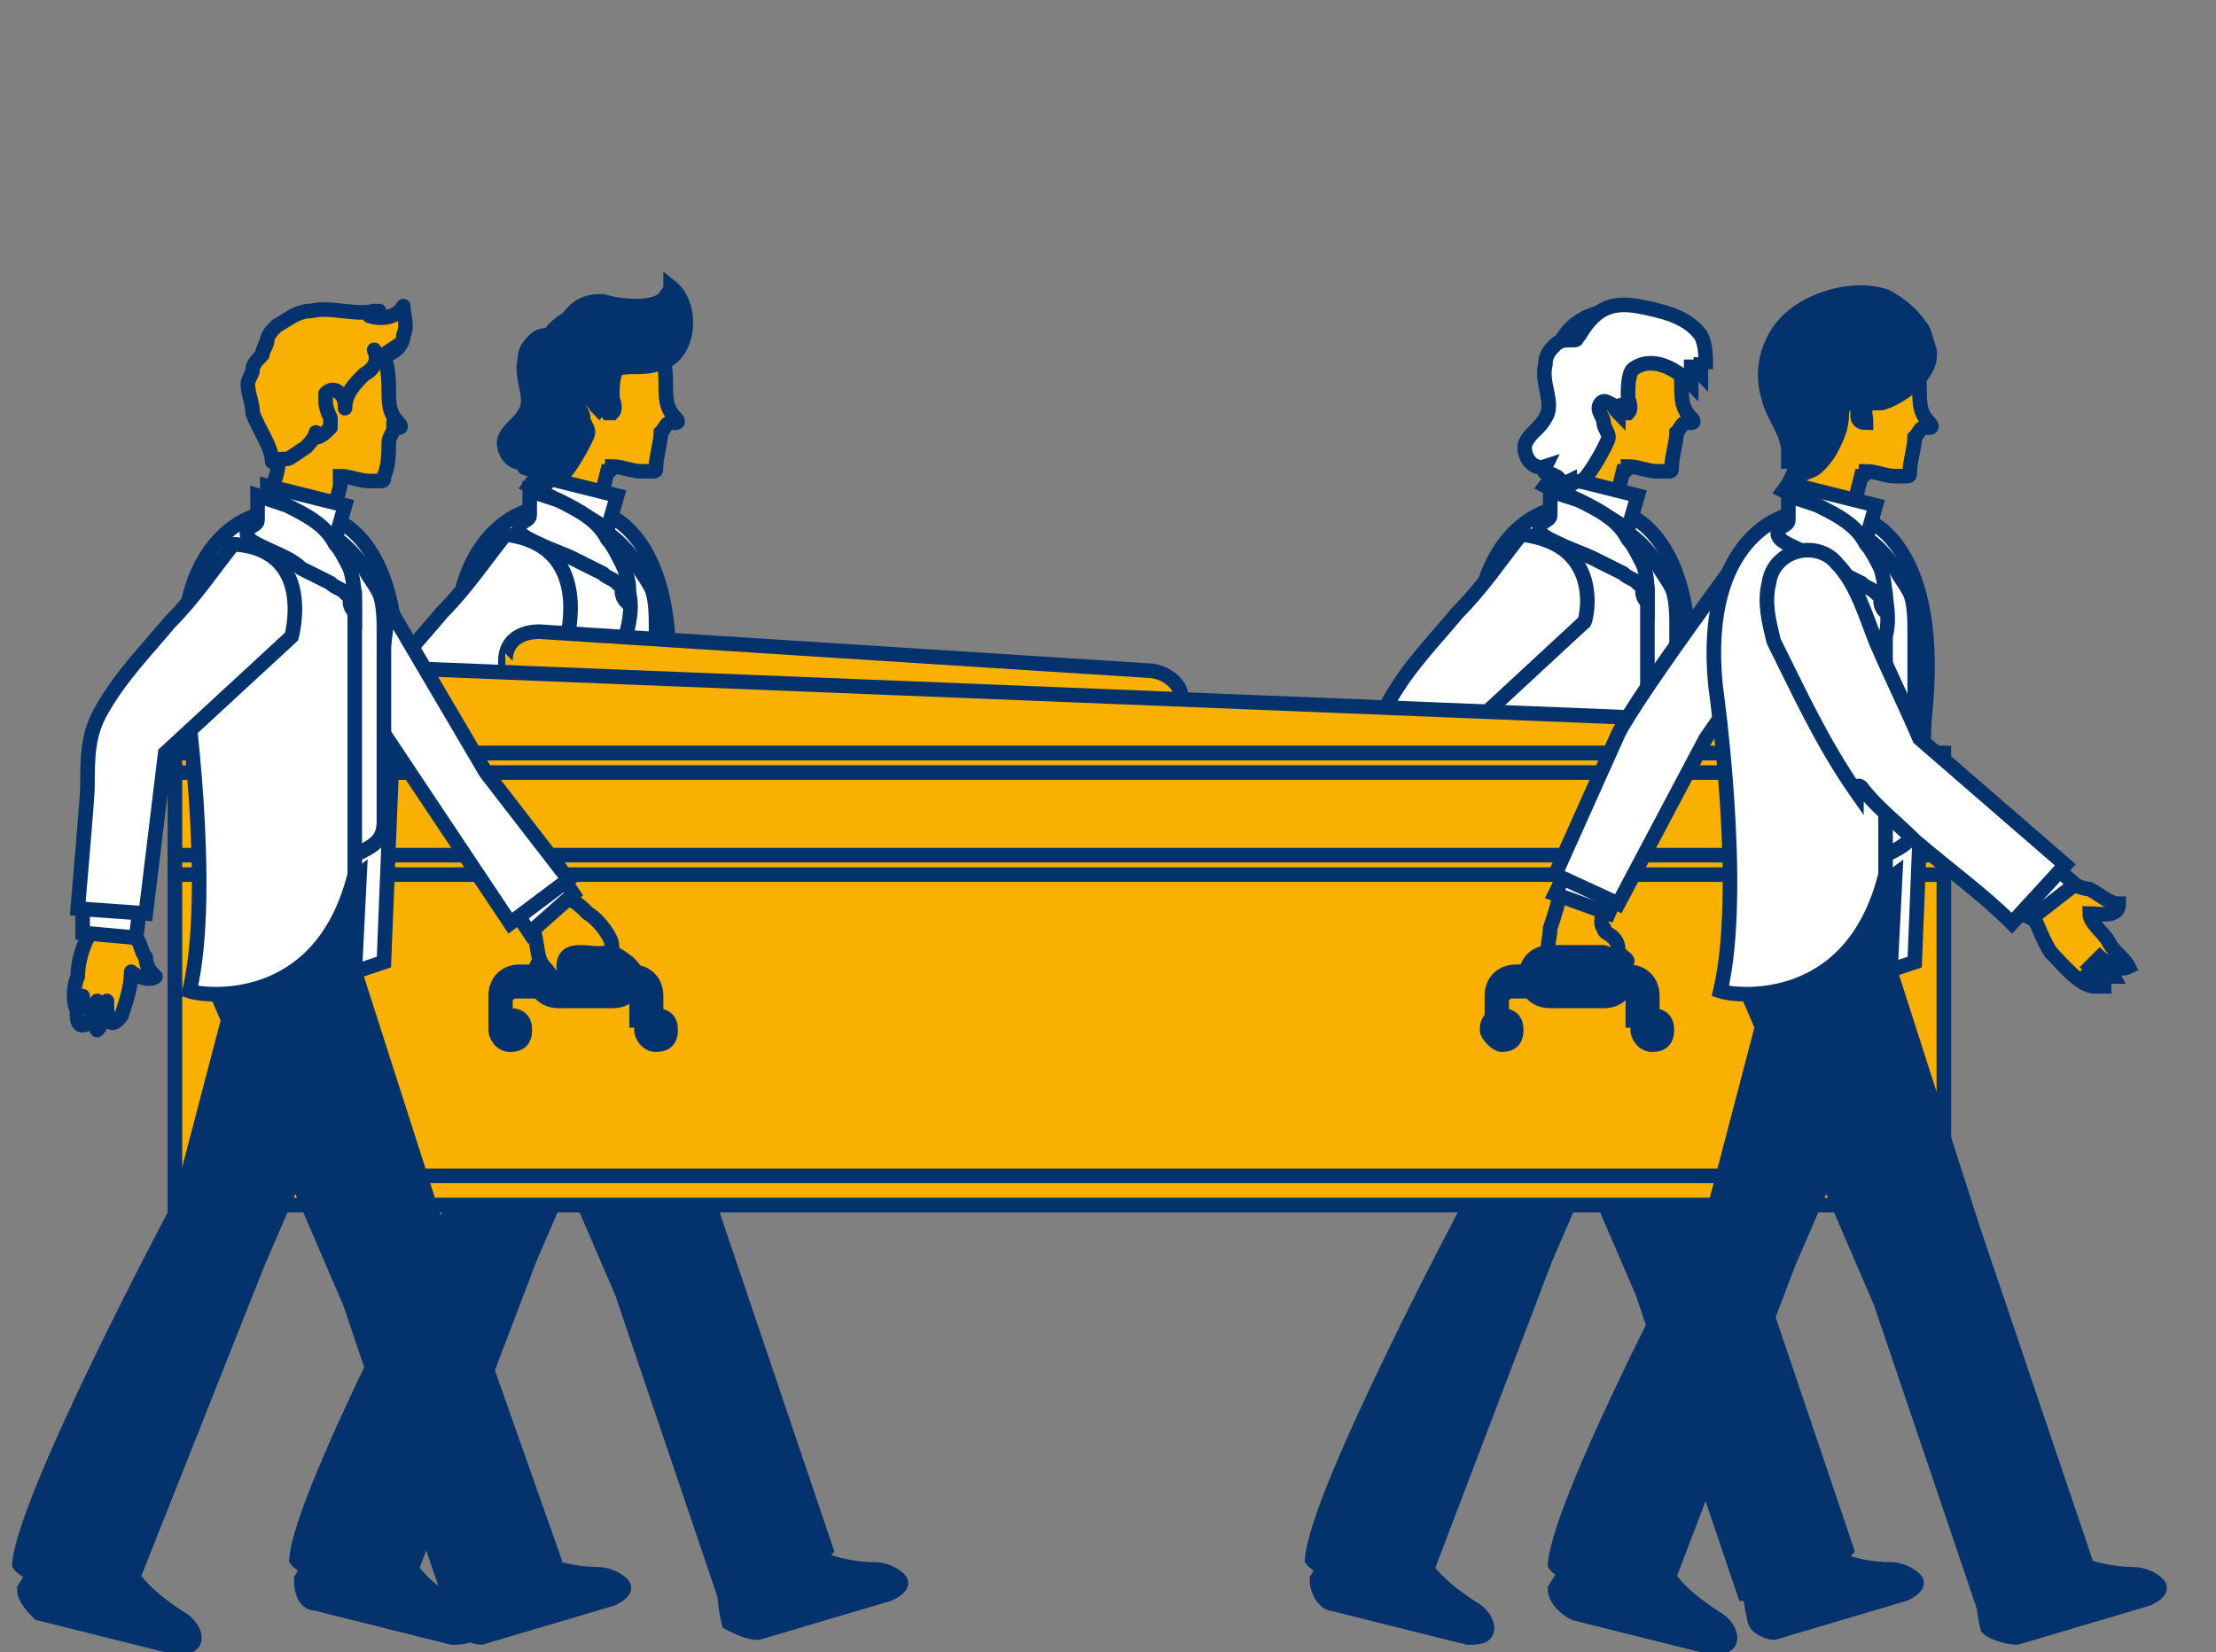
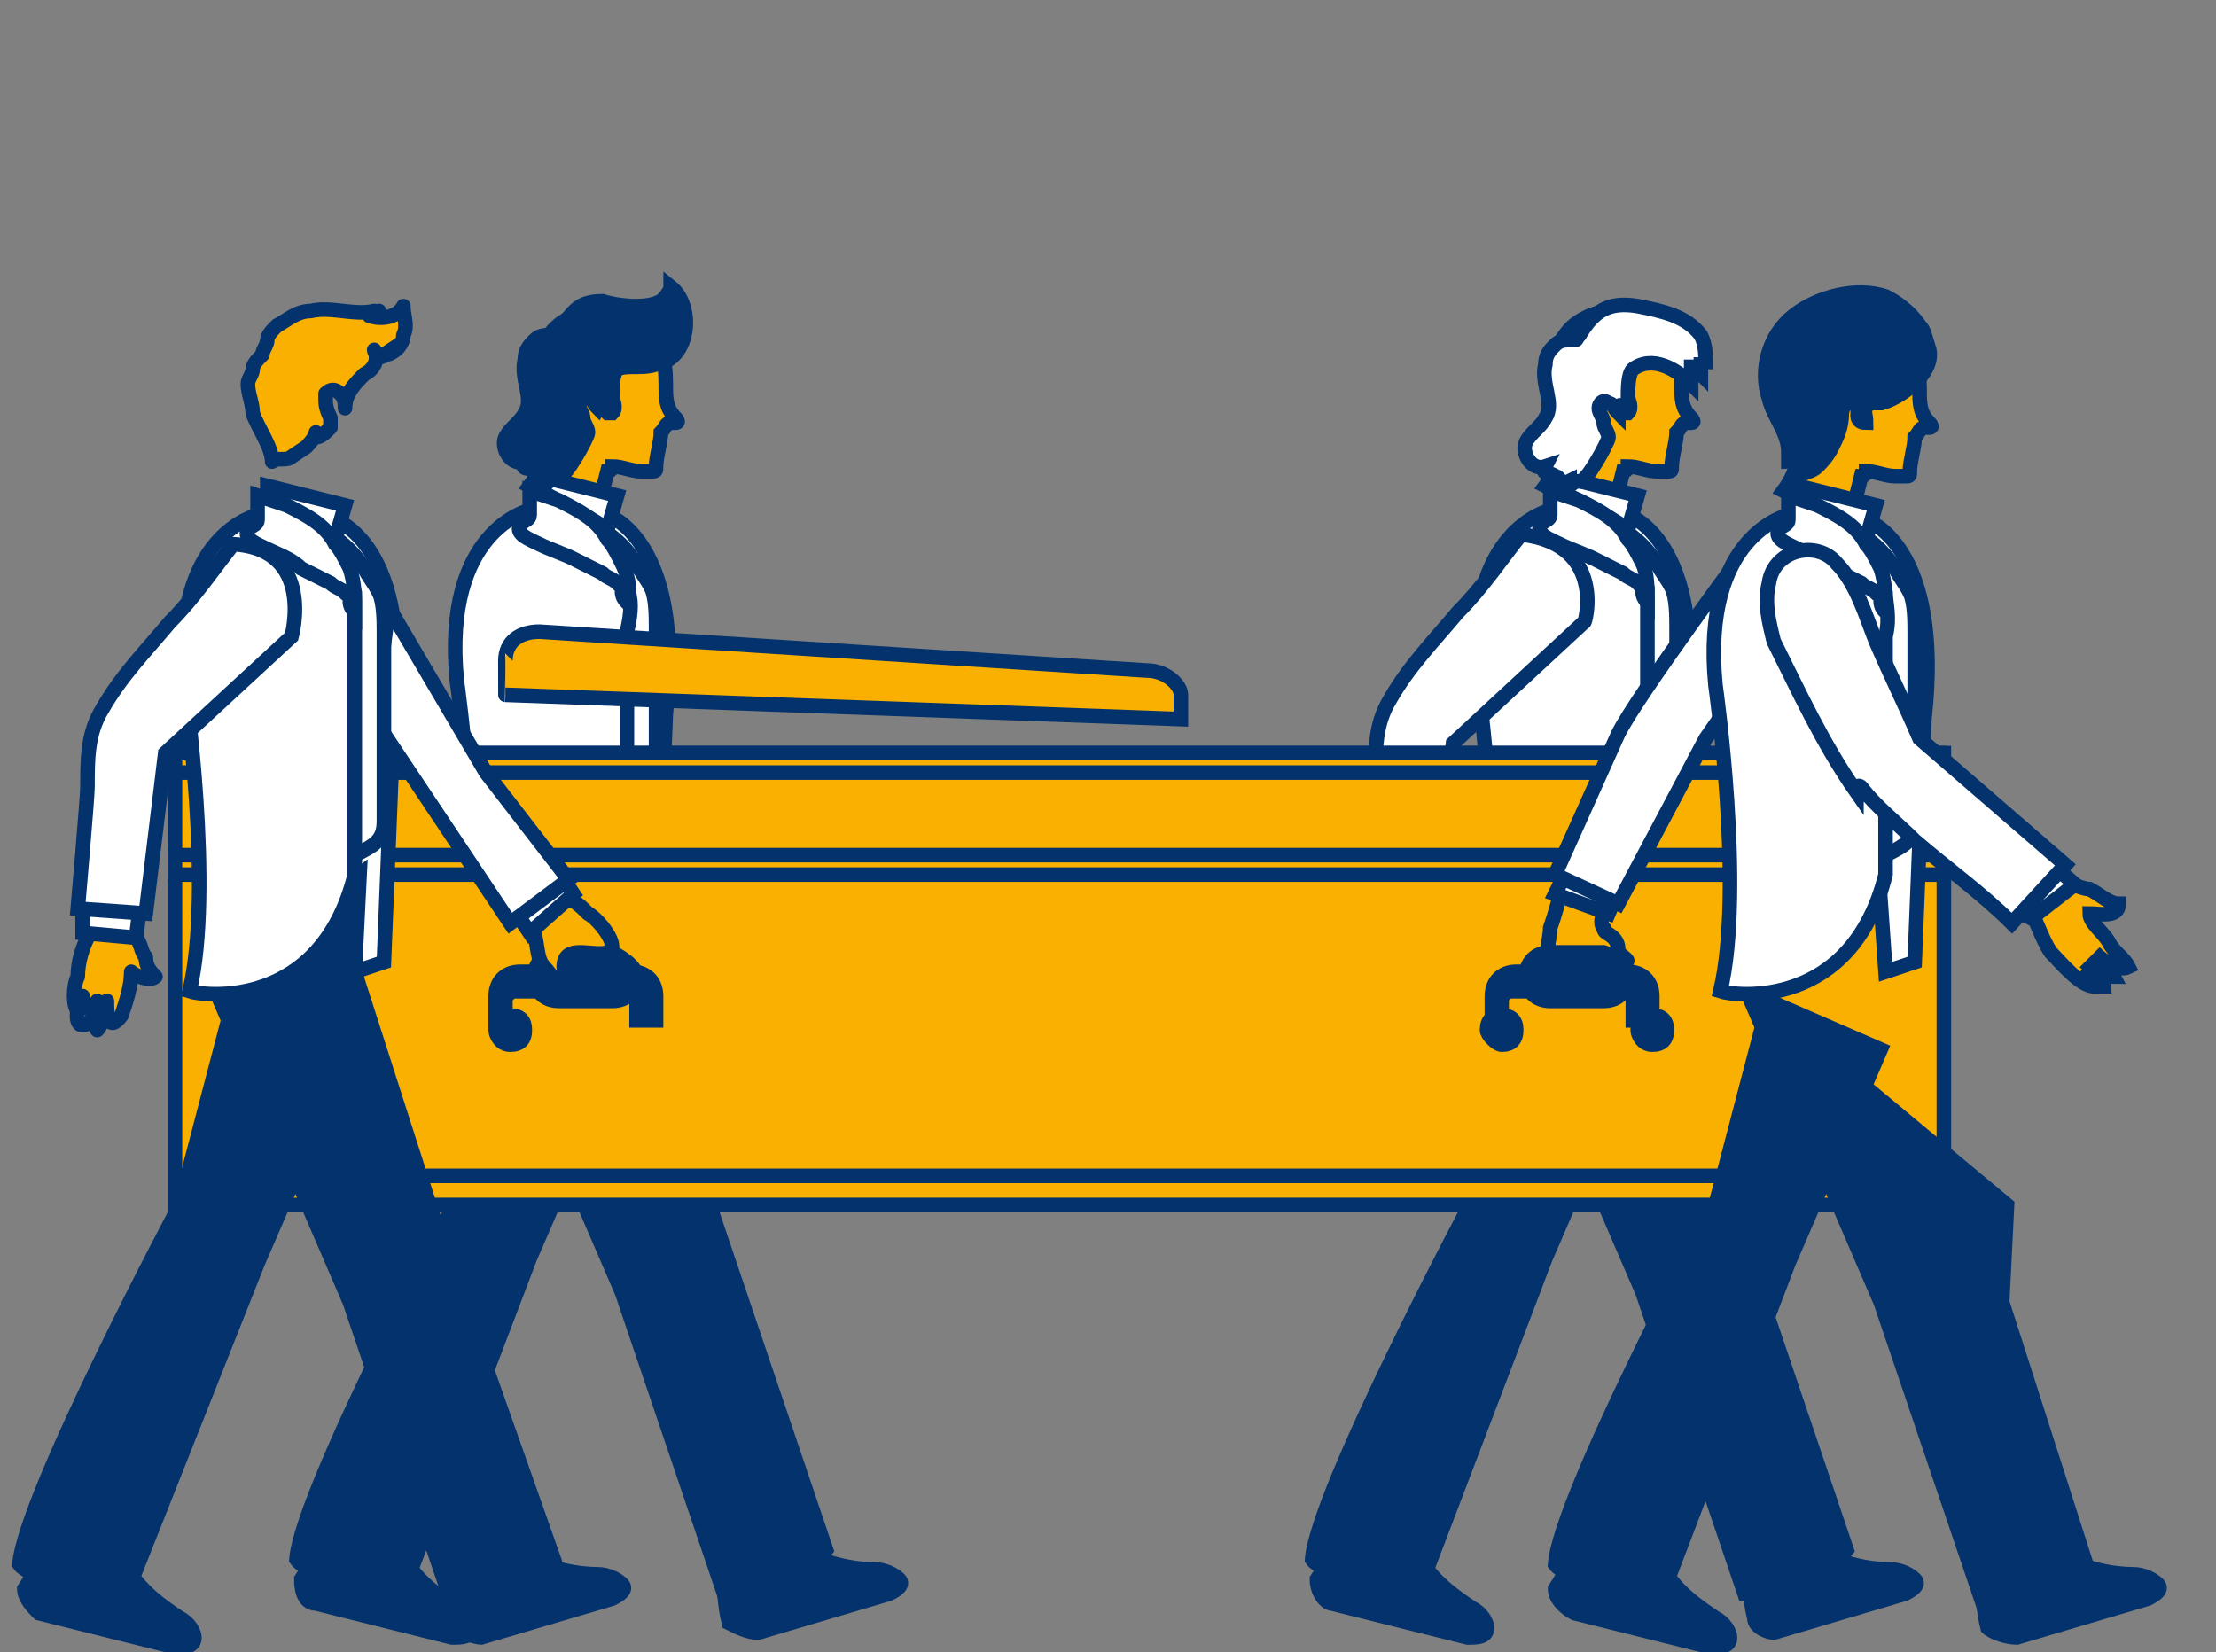
<svg xmlns="http://www.w3.org/2000/svg" version="1.1" id="Calque_1" x="0px" y="0px" viewBox="0 0 45.6 34" style="enable-background:new 0 0 45.6 34;" xml:space="preserve">
  <rect x="0" y="0" width="45.6" height="34" fill="#808080" stroke="none" />
  <style type="text/css">
	.st0{fill:#FFFFFF;stroke:#03326C;stroke-width:0.3;stroke-miterlimit:10;}
	.st1{fill:#F18B69;}
	.st2{fill:#F9B000;stroke:#03326C;stroke-width:0.3;stroke-miterlimit:10;}
	.st3{fill:#7A8DC6;}
	.st4{fill:#03326C;stroke:#03326C;stroke-width:0.3;stroke-miterlimit:10;}
	.st5{fill:#FFFFFF;}
	.st6{fill:#F9B000;stroke:#03326C;stroke-width:0.3;stroke-linejoin:round;stroke-miterlimit:10;}
</style>
  <g>
    <g>
      <path class="st0" d="M12.5,10.6c0,0,1.6,0.5,1.2,4.1l-0.2,5l-0.7,0.2l-0.6-8.6L12.5,10.6z" />
      <path class="st1" d="M8.4,19.1c0.1,0.1,0.1,0.3,0.2,0.4c0.1,0.2,0.1,0.3,0.3,0.4c-0.1,0.1-0.4,0-0.5-0.1c-0.1,0.3-0.1,0.6-0.2,0.9    c-0.3,0.4-0.3-0.1-0.3-0.3c0,0.2-0.1,0.5-0.2,0.6c-0.1-0.1-0.1-0.5,0-0.6c0,0.1-0.1,0.5-0.3,0.5c-0.2,0-0.1-0.5,0-0.6    c0,0.1,0,0.3-0.1,0.3c-0.1-0.1-0.1-0.5,0-0.7c0-0.3,0.1-0.6,0.2-0.8C7.5,18.9,7.6,19,7.9,19C8.1,19,8.3,19,8.4,19.1L8.4,19.1z" />
      <g id="haed_1_">
        <g>
          <g>
            <path class="st2" d="M11.1,8.2c-0.1-0.4-0.1-0.9,0.2-1.3c0.4-0.6,1.5-0.7,2-0.2c0.3,0.3,0.4,0.7,0.4,1.2c0,0.3,0,0.5,0.2,0.7       c0,0,0.1,0.1,0,0.1c0,0-0.1,0-0.1,0c-0.1,0-0.1,0.1-0.2,0.2c0,0.2-0.1,0.5-0.1,0.7c0,0.1,0,0.1-0.1,0.1c0,0-0.1,0-0.2,0       c-0.2,0-0.4-0.1-0.6-0.1c0,0,0,0,0,0c0,0,0,0.1-0.1,0.1c-0.1,0.4-0.2,0.8-0.3,1.1c-0.4-0.3-0.9-0.6-1.3-0.8       c0.3-0.4,0.4-0.9,0.3-1.3C11.2,8.7,11.1,8.4,11.1,8.2z" />
          </g>
        </g>
      </g>
      <polygon class="st3" points="7.3,18.4 7.3,19.1 8.5,19.2 8.5,18.3   " />
      <path class="st4" d="M15.6,33.6l2.7-0.8c0.2-0.1,0.3-0.2,0.2-0.3c-0.1-0.1-0.3-0.2-0.5-0.2c-0.4,0-1-0.1-1.5-0.4l-1.6,0.7    c0,0,0,0.4,0.1,0.8C15.2,33.5,15.4,33.6,15.6,33.6z" />
      <path class="st4" d="M6.5,33l2.8,0.7c0.2,0,0.4,0,0.4-0.2c0-0.1-0.1-0.3-0.3-0.4c-0.3-0.2-0.9-0.6-1.1-1.1l-1.7-0.2    c0,0-0.2,0.4-0.4,0.7C6.2,32.8,6.3,33,6.5,33z" />
      <path class="st4" d="M10.5,20.5l-1.1,4.2c0,0-3.2,6-3.3,7.4c0,0,0.4,0.6,2.4,0.1l2.4-6.3l1.9-4.4L10.5,20.5z" />
      <path class="st4" d="M10,20.1l2.8,6.5l2.1,6.2c0,0,1.4,0,2.1-0.9l-2.3-6.8L13,19.8l0.1-2L10,20.1z" />
      <path class="st0" d="M11.5,10.5c0,0,0.8,0.4,0.9,0.4c0.3,0.2,0.5,0.4,0.7,0.7c0.1,0.2,0.2,0.3,0.3,0.5c0.1,0.2,0.1,0.6,0.1,0.8    c0,0.3,0,0.7,0,1c0,0.7,0,1.4,0,2.1c0,0.3,0,0.5,0,0.8c0,0.4-0.2,0.5-0.6,0.7c-0.2,0.1-0.4,0.3-0.7,0.4c-0.3,0.2-0.6,0.3-0.8,0.5    C11.5,18.5,11.5,10.5,11.5,10.5z" />
      <path class="st0" d="M12.9,12.1c-0.1-0.3-0.2-0.6-0.4-0.9c-0.4-0.5-1-0.8-1.6-0.7c0,0-1.8,0.4-1.5,3.5c0,0,0.6,4.2,0.1,6.3    c0.3,0.1,2.7,0.4,3.4-2.4c0-0.4,0-0.7,0-1.1c0-0.7,0-1.4,0-2.1c0-0.3,0-0.5,0-0.8c0-0.3,0-0.6,0-0.9C13,12.6,13,12.3,12.9,12.1z" />
-       <path class="st0" d="M10.4,11c-0.4,0.5-0.8,1.1-1.3,1.6c-0.5,0.6-1,1.1-1.4,1.8c-0.3,0.5-0.3,1-0.3,1.6c0,0.2-0.2,2.5-0.2,2.5    l1.4,0.1L9,15.5l2.7-2.5C11.7,12.9,12.1,11.2,10.4,11z" />
      <path class="st5" d="M9.7,14.9C9.7,14.9,9.7,14.9,9.7,14.9C9.7,14.9,9.7,14.8,9.7,14.9l1.7-1.8c0,0,0,0,0.1,0c0,0,0,0,0,0.1    L9.7,14.9C9.7,14.9,9.7,14.9,9.7,14.9z" />
      <path class="st0" d="M11.1,10.1c0,0,1,0.5,1.4,0.8l0.2-0.7l-1.6-0.4V10.1z" />
      <path class="st0" d="M12.8,11.6c-0.1-0.2-0.2-0.4-0.3-0.5c-0.2-0.4-0.6-0.6-1-0.8c0,0-0.6-0.2-0.6-0.2c0,0.1,0,0.2,0,0.2    c0,0.1,0,0.2,0,0.3c0,0.1-0.1,0.1-0.2,0.2c-0.1,0.2,0.2,0.3,0.4,0.4c0.2,0.1,0.5,0.2,0.7,0.3c0.2,0.1,0.4,0.2,0.6,0.3    c0.1,0.1,0.2,0.1,0.3,0.2c0.1,0,0.1,0.1,0.1,0.2c0,0,0,0.1,0.1,0.2C13,12.1,12.9,11.8,12.8,11.6z" />
      <path class="st5" d="M12,24.8C11.9,24.8,11.9,24.8,12,24.8l-1.7-4c0,0,0,0,0-0.1c0,0,0,0,0.1,0L12,24.8C12,24.7,12,24.8,12,24.8    C12,24.8,12,24.8,12,24.8z" />
    </g>
    <path class="st4" d="M12.5,8.5c0,0,0.1,0,0.1,0c0.1-0.1,0-0.3,0-0.3c0-0.2,0-0.5,0.1-0.6c0.2-0.1,0.5,0,0.8-0.1   c0.7-0.1,0.8-1.2,0.3-1.6c0,0.1,0,0.2,0,0.3c0,0-0.1-0.1-0.1-0.1c0,0,0,0,0,0c-0.2,0.3-1,0.2-1.3,0.1c-0.5,0-0.6,0.2-0.9,0.6   c-0.1,0.1,0,0.1-0.2,0.1c-0.1,0-0.2,0-0.3,0.1c-0.1,0.1-0.2,0.2-0.2,0.4c-0.1,0.4,0.2,0.8,0,1.1c-0.1,0.2-0.3,0.3-0.4,0.5   c-0.1,0.2,0.1,0.6,0.4,0.5c-0.1,0.2,0.1,0.1,0.2,0.2c0.1,0,0.1,0.2,0.3,0.1c0,0,0,0.1,0,0.1c0,0,0.1-0.1,0.2-0.1c0,0,0,0,0,0   c0.1,0.1,0.6-0.8,0.6-0.9c0-0.1-0.1-0.2-0.1-0.3c0-0.1-0.1-0.2-0.1-0.3c0-0.1,0.1-0.2,0.2-0.1c0.1,0,0.1,0.1,0.2,0.2   C12.4,8.2,12.4,8.4,12.5,8.5z" />
  </g>
  <g>
    <g>
      <path class="st0" d="M33.5,10.6c0,0,1.6,0.5,1.2,4.1l-0.2,5l-0.7,0.2l-0.6-8.6L33.5,10.6z" />
      <path class="st1" d="M29.4,19.1c0.1,0.1,0.1,0.3,0.2,0.4c0.1,0.2,0.1,0.3,0.3,0.4c-0.1,0.1-0.4,0-0.5-0.1    c-0.1,0.3-0.1,0.6-0.2,0.9c-0.3,0.4-0.3-0.1-0.3-0.3c0,0.2-0.1,0.5-0.2,0.6c-0.1-0.1-0.1-0.5,0-0.6c0,0.1-0.1,0.5-0.3,0.5    c-0.2,0-0.1-0.5,0-0.6c0,0.1,0,0.3-0.1,0.3c-0.1-0.1-0.1-0.5,0-0.7c0-0.3,0.1-0.6,0.2-0.8c0.1-0.3,0.3-0.2,0.5-0.1    C29,19,29.3,19,29.4,19.1L29.4,19.1z" />
      <g id="haed_3_">
        <g>
          <g>
            <path class="st2" d="M32,8.2c-0.1-0.4-0.1-0.9,0.2-1.3c0.4-0.6,1.5-0.7,2-0.2c0.3,0.3,0.4,0.7,0.4,1.2c0,0.3,0,0.5,0.2,0.7       c0,0,0.1,0.1,0,0.1c0,0-0.1,0-0.1,0c-0.1,0-0.1,0.1-0.2,0.2c0,0.2-0.1,0.5-0.1,0.7c0,0.1,0,0.1-0.1,0.1c0,0-0.1,0-0.2,0       c-0.2,0-0.4-0.1-0.6-0.1c0,0,0,0,0,0c0,0,0,0.1-0.1,0.1c-0.1,0.4-0.2,0.8-0.3,1.1c-0.4-0.3-0.9-0.6-1.3-0.8       c0.3-0.4,0.4-0.9,0.3-1.3C32.1,8.7,32.1,8.4,32,8.2z" />
          </g>
        </g>
      </g>
      <polygon class="st3" points="28.3,18.4 28.3,19.1 29.4,19.2 29.5,18.3   " />
      <path class="st4" d="M36.5,33.6l2.7-0.8c0.2-0.1,0.3-0.2,0.2-0.3c-0.1-0.1-0.3-0.2-0.5-0.2c-0.4,0-1-0.1-1.5-0.4L36,32.5    c0,0,0,0.4,0.1,0.8C36.1,33.5,36.4,33.6,36.5,33.6z" />
      <path class="st4" d="M27.4,33l2.8,0.7c0.2,0,0.4,0,0.4-0.2c0-0.1-0.1-0.3-0.3-0.4c-0.3-0.2-0.9-0.6-1.1-1.1l-1.7-0.2    c0,0-0.2,0.4-0.4,0.7C27.1,32.8,27.3,33,27.4,33z" />
      <path class="st4" d="M31.4,20.5l-1.1,4.2c0,0-3.2,6-3.3,7.4c0,0,0.4,0.6,2.4,0.1l2.4-6.3l1.9-4.4L31.4,20.5z" />
      <path class="st4" d="M31,20.1l2.8,6.5l2.1,6.2c0,0,1.4,0,2.1-0.9l-2.3-6.8L34,19.8l0.1-2L31,20.1z" />
      <path class="st0" d="M32.5,10.5c0,0,0.8,0.4,0.9,0.4c0.3,0.2,0.5,0.4,0.7,0.7c0.1,0.2,0.2,0.3,0.3,0.5c0.1,0.2,0.1,0.6,0.1,0.8    c0,0.3,0,0.7,0,1c0,0.7,0,1.4,0,2.1c0,0.3,0,0.5,0,0.8c0,0.4-0.2,0.5-0.6,0.7c-0.2,0.1-0.4,0.3-0.7,0.4c-0.3,0.2-0.6,0.3-0.8,0.5    C32.4,18.5,32.5,10.5,32.5,10.5z" />
      <path class="st0" d="M33.9,12.1c-0.1-0.3-0.2-0.6-0.4-0.9c-0.4-0.5-1-0.8-1.6-0.7c0,0-1.8,0.4-1.5,3.5c0,0,0.6,4.2,0.1,6.3    c0.3,0.1,2.7,0.4,3.4-2.4c0-0.4,0-0.7,0-1.1c0-0.7,0-1.4,0-2.1c0-0.3,0-0.5,0-0.8c0-0.3,0-0.6,0-0.9    C33.9,12.6,33.9,12.3,33.9,12.1z" />
      <path class="st0" d="M31.3,11c-0.4,0.5-0.8,1.1-1.3,1.6c-0.5,0.6-1,1.1-1.4,1.8c-0.3,0.5-0.3,1-0.3,1.6c0,0.2-0.2,2.5-0.2,2.5    l1.4,0.1l0.4-3.3l2.7-2.5C32.6,12.9,33.1,11.2,31.3,11z" />
      <path class="st0" d="M32.1,10.1c0,0,1,0.5,1.4,0.8l0.2-0.7l-1.6-0.4V10.1z" />
      <path class="st0" d="M33.8,11.6c-0.1-0.2-0.2-0.4-0.3-0.5c-0.2-0.4-0.6-0.6-1-0.8c0,0-0.6-0.2-0.6-0.2c0,0.1,0,0.2,0,0.2    c0,0.1,0,0.2,0,0.3c0,0.1-0.1,0.1-0.2,0.2c-0.1,0.2,0.2,0.3,0.4,0.4c0.2,0.1,0.5,0.2,0.7,0.3c0.2,0.1,0.4,0.2,0.6,0.3    c0.1,0.1,0.2,0.1,0.3,0.2c0.1,0,0.1,0.1,0.1,0.2c0,0,0,0.1,0.1,0.2C33.9,12.1,33.9,11.8,33.8,11.6z" />
      <path class="st5" d="M32.9,24.8C32.9,24.8,32.9,24.8,32.9,24.8l-1.7-4c0,0,0,0,0-0.1c0,0,0,0,0.1,0L32.9,24.8    C32.9,24.7,32.9,24.8,32.9,24.8C32.9,24.8,32.9,24.8,32.9,24.8z" />
    </g>
    <path class="st0" d="M33.4,8.5c0,0,0.1,0,0.1,0c0.1-0.1,0-0.3,0-0.3c0-0.2,0-0.5,0.1-0.6c0.4-0.3,0.9,0,1.2,0.3c0-0.2,0-0.4,0-0.5   c0,0.1,0.1,0.2,0.2,0.3c0-0.1,0-0.2,0-0.2c0,0,0.1,0,0.1,0.1c0-0.3,0-0.5-0.1-0.7c-0.3-0.4-0.8-0.5-1.3-0.6   c-0.6-0.1-0.9,0.1-1.2,0.6c-0.1,0.1,0,0.1-0.2,0.1c-0.1,0-0.2,0-0.3,0.1c-0.1,0.1-0.2,0.2-0.2,0.4c-0.1,0.4,0.2,0.8,0,1.1   c-0.1,0.2-0.3,0.3-0.4,0.5c-0.1,0.2,0.1,0.6,0.4,0.5c-0.1,0.2,0.1,0.1,0.2,0.2c0.1,0,0.1,0.2,0.3,0.1c0,0,0,0.1,0,0.1   c0,0,0.1-0.1,0.2-0.1c0,0,0,0,0,0c0.1,0.1,0.6-0.8,0.6-0.9c0-0.1-0.1-0.2-0.1-0.3c0-0.1-0.1-0.2-0.1-0.3c0-0.1,0.1-0.2,0.2-0.1   c0.1,0,0.1,0.1,0.2,0.2C33.3,8.2,33.4,8.4,33.4,8.5z" />
  </g>
  <g id="cascet">
    <path class="st2" d="M10.4,13.6c0-0.4,0.3-0.6,0.7-0.6l12.5,0.8c0.4,0,0.7,0.3,0.7,0.5v0.5l-13.9-0.5C10.4,14.3,10.4,14,10.4,13.6z   " />
-     <path class="st2" d="M6.1,14.6c0-0.5,0.4-0.9,0.9-0.9l29.9,1.2c0.5,0,0.9,0.4,0.9,0.9v1L6.1,16.4V14.6z" />
    <rect x="3.6" y="17.6" class="st2" width="36.4" height="7.2" />
    <rect x="3.6" y="15.5" class="st2" width="36.3" height="2.3" />
    <rect x="3.6" y="17.6" class="st2" width="36.4" height="0.4" />
    <rect x="3.6" y="15.5" class="st2" width="36.4" height="0.4" />
    <rect x="4.1" y="24.2" class="st2" width="35.7" height="0.6" />
  </g>
  <g>
    <path class="st1" d="M12.6,19.4c0.1,0.2,0.1,0.3,0.1,0.5c0,0.1,0,0.5-0.1,0.5c-0.2,0.1-0.3-0.3-0.3-0.4c0-0.2-0.1-0.4-0.3-0.4   C12.1,19.4,12.6,19.2,12.6,19.4L12.6,19.4z" />
    <g>
      <path class="st4" d="M13.1,20.1c0,0.3-0.2,0.5-0.5,0.5h-1.1c-0.3,0-0.5-0.2-0.5-0.5s0.2-0.5,0.5-0.5h1.1    C12.8,19.7,13.1,19.9,13.1,20.1z" />
      <path class="st4" d="M10.6,21h-0.4v-0.5c0-0.3,0.2-0.5,0.5-0.5h2.3c0.3,0,0.5,0.2,0.5,0.5V21h-0.4v-0.4c0-0.1-0.1-0.2-0.2-0.2    h-2.3c-0.1,0-0.2,0.1-0.2,0.2V21z" />
      <path class="st4" d="M10.2,21.2c0-0.2,0.1-0.3,0.3-0.3c0.2,0,0.3,0.1,0.3,0.3c0,0.2-0.1,0.3-0.3,0.3    C10.3,21.5,10.2,21.3,10.2,21.2z" />
-       <path class="st4" d="M13.2,21.2c0-0.2,0.1-0.3,0.3-0.3c0.2,0,0.3,0.1,0.3,0.3c0,0.2-0.1,0.3-0.3,0.3    C13.3,21.5,13.2,21.3,13.2,21.2z" />
    </g>
    <path class="st0" d="M6.9,10.7c0,0,1.6,0.5,1.2,4.1l-0.2,5L7.3,20l-0.6-8.6L6.9,10.7z" />
    <path class="st2" d="M10.9,19c0.2,0.3,0.1,0.7,0.3,0.9c0.1,0.1,0.3,0.4,0.3,0.4c0.3,0.1,0.1-0.3,0.1-0.4c0-0.5,0.6-0.2,0.9-0.3   c0.3-0.1-0.2-0.7-0.4-0.8c-0.2-0.2-0.4-0.4-0.7-0.3C11.3,18.7,11.1,19.1,10.9,19L10.9,19z" />
    <path class="st6" d="M2.8,19.3c0.1,0.1,0.1,0.3,0.2,0.4C3,19.9,3.1,20,3.2,20.1c-0.1,0.1-0.4,0-0.5-0.1c0,0.3-0.1,0.6-0.2,0.9   c-0.3,0.4-0.3-0.1-0.3-0.3c0,0.2-0.1,0.5-0.2,0.6c-0.1-0.1-0.1-0.5,0-0.6c0,0.1-0.1,0.5-0.3,0.5c-0.2,0-0.1-0.5,0-0.6   c0,0.1,0,0.3-0.1,0.3c-0.1-0.1-0.1-0.5,0-0.7c0-0.3,0.1-0.6,0.2-0.8C1.8,19,2,19.1,2.3,19.1C2.4,19.2,2.7,19.1,2.8,19.3L2.8,19.3z" />
    <g id="haed">
      <g>
        <g>
-           <path class="st2" d="M5.4,8.3C5.3,7.9,5.3,7.4,5.5,7c0.4-0.6,1.5-0.7,2-0.2C7.9,7.1,8,7.5,8,8c0,0.3,0,0.5,0.2,0.7      c0,0,0.1,0.1,0,0.1c0,0-0.1,0-0.1,0C8.1,8.9,8,9,8,9.1C8,9.3,8,9.6,7.9,9.8c0,0.1,0,0.1-0.1,0.1c0,0-0.1,0-0.2,0      c-0.2,0-0.4-0.1-0.6-0.1c0,0,0,0,0,0C7,9.9,7,10,7,10c-0.1,0.4-0.2,0.8-0.3,1.1c-0.4-0.3-0.9-0.6-1.3-0.8C5.7,10,5.8,9.5,5.7,9      C5.6,8.8,5.5,8.5,5.4,8.3z" />
          <path class="st6" d="M7.9,7.3c0.2,0,0.4-0.2,0.4-0.4c0.1-0.2,0-0.4,0-0.6C8.2,6.5,7.9,6.6,7.6,6.5c0.1,0,0.2,0,0.2-0.1      c-0.1,0-0.1,0.1-0.2,0.1c0,0,0.1,0,0.1-0.1C7.3,6.5,6.8,6.3,6.4,6.4c-0.3,0-0.5,0.2-0.7,0.3C5.6,6.8,5.5,6.9,5.5,7      c0,0.1-0.1,0.2-0.1,0.3C5.3,7.4,5.2,7.5,5.2,7.6c0,0.1-0.1,0.2-0.1,0.3c0,0.2,0.1,0.4,0.1,0.6c0.1,0.3,0.4,0.7,0.4,1      c0.1-0.1,0.3,0,0.4-0.1c0,0,0.3-0.2,0.3-0.2c0,0,0,0,0,0c0,0,0.2-0.2,0.2-0.3c0,0,0,0.1,0,0.1C6.6,9,6.7,8.9,6.8,8.8      c0,0,0-0.1,0-0.1c0,0,0-0.1,0-0.1C6.7,8.4,6.7,8.3,6.7,8.2c0,0,0-0.1,0-0.1C6.8,8,6.9,8,7,8.1c0.1,0.1,0.1,0.2,0.1,0.3      c0-0.3,0.2-0.5,0.4-0.7c0.2-0.1,0.3-0.3,0.2-0.5C7.7,7.3,7.9,7.4,7.9,7.3c0.2,0,0.2-0.1,0.3-0.2L7.9,7.3z" />
        </g>
      </g>
    </g>
    <polygon class="st0" points="10.5,18.6 10.9,19.2 11.8,18.4 11.4,17.8  " />
    <polygon class="st0" points="1.7,18.5 1.7,19.2 2.8,19.3 2.9,18.5  " />
    <polygon class="st0" points="8,12.5 10,15.9 11.7,18.1 10.5,19 7.7,14.8  " />
    <path class="st4" d="M9.9,33.7l2.7-0.8c0.2-0.1,0.3-0.2,0.2-0.3c-0.1-0.1-0.3-0.2-0.5-0.2c-0.4,0-1-0.1-1.5-0.4l-1.6,0.7   c0,0,0,0.4,0.1,0.8C9.5,33.6,9.8,33.7,9.9,33.7z" />
    <path class="st4" d="M0.8,33.2l2.8,0.7c0.2,0,0.4,0,0.4-0.2c0-0.1-0.1-0.3-0.3-0.4c-0.3-0.2-0.9-0.6-1.1-1.1L0.9,32   c0,0-0.2,0.4-0.4,0.7C0.5,32.9,0.7,33.1,0.8,33.2z" />
    <path class="st4" d="M4.8,20.6l-1.1,4.2c0,0-3.2,6-3.3,7.4c0,0,0.4,0.6,2.4,0.1L5.3,26l1.9-4.4L4.8,20.6z" />
    <path class="st4" d="M4.4,20.3l2.8,6.5l2.1,6.2c0,0,1.4,0,2.1-0.9L9,25.3l-1.7-5.3l0.1-2L4.4,20.3z" />
    <path class="st0" d="M5.9,10.6c0,0,0.8,0.4,0.9,0.4c0.3,0.2,0.5,0.4,0.7,0.7c0.1,0.2,0.2,0.3,0.3,0.5c0.1,0.2,0.1,0.6,0.1,0.8   c0,0.3,0,0.7,0,1c0,0.7,0,1.4,0,2.1c0,0.3,0,0.5,0,0.8c0,0.4-0.2,0.5-0.6,0.7c-0.2,0.1-0.4,0.3-0.7,0.4c-0.3,0.2-0.6,0.3-0.8,0.5   C5.8,18.7,5.9,10.6,5.9,10.6z" />
    <path class="st0" d="M7.3,12.2c-0.1-0.3-0.2-0.6-0.4-0.9c-0.4-0.5-1-0.8-1.6-0.7c0,0-1.8,0.4-1.5,3.5c0,0,0.6,4.2,0.1,6.3   c0.3,0.1,2.7,0.4,3.4-2.4c0-0.4,0-0.7,0-1.1c0-0.7,0-1.4,0-2.1c0-0.3,0-0.5,0-0.8c0-0.3,0-0.6,0-0.9C7.3,12.7,7.3,12.4,7.3,12.2z" />
    <path class="st0" d="M4.8,11.2c-0.4,0.5-0.8,1.1-1.3,1.6c-0.5,0.6-1,1.1-1.4,1.8c-0.3,0.5-0.3,1-0.3,1.6c0,0.2-0.2,2.5-0.2,2.5   l1.4,0.1l0.4-3.3L6,13.1C6,13.1,6.5,11.3,4.8,11.2z" />
    <path class="st0" d="M5.5,10.3c0,0,1,0.5,1.4,0.8l0.2-0.7L5.5,10V10.3z" />
    <path class="st0" d="M7.2,11.7c-0.1-0.2-0.2-0.4-0.3-0.5c-0.2-0.4-0.6-0.6-1-0.8c0,0-0.6-0.2-0.6-0.2c0,0.1,0,0.2,0,0.2   c0,0.1,0,0.2,0,0.3c0,0.1-0.1,0.1-0.2,0.2c-0.1,0.2,0.2,0.3,0.4,0.4c0.2,0.1,0.5,0.2,0.7,0.4c0.2,0.1,0.4,0.2,0.6,0.3   c0.1,0.1,0.2,0.1,0.3,0.2c0.1,0,0.1,0.1,0.1,0.2c0,0,0,0.1,0.1,0.2C7.3,12.3,7.3,12,7.2,11.7z" />
  </g>
  <g>
    <path class="st2" d="M42.5,18.1c0.1,0.1,0.4,0.2,0.5,0.2c0.2,0.1,0.4,0.3,0.6,0.3c0,0.3-0.4,0.2-0.6,0.2c0,0.2,0.3,0.4,0.4,0.6   c0.1,0.2,0.3,0.3,0.4,0.5c-0.2,0.1-0.5-0.1-0.7-0.3c0.1,0.1,0.3,0.3,0.4,0.5c-0.2,0-0.5-0.2-0.6-0.3c0.1,0.1,0.4,0.3,0.4,0.5   c-0.2,0-0.4-0.2-0.5-0.3c0.1,0.1,0.2,0.2,0.3,0.3c-0.3,0-0.7-0.5-0.9-0.7c-0.2-0.3-0.3-0.7-0.5-1C42,18.4,42.3,18.2,42.5,18.1   L42.5,18.1z" />
    <polygon class="st0" points="41.4,18.7 41.8,18.9 42.7,18.2 42,17.6  " />
    <g>
      <path class="st2" d="M33,18.7c0,0.1-0.1,0.3,0,0.4c0,0.1,0.1,0.1,0.2,0.2c0.1,0.1,0.1,0.2,0.1,0.3c0.1,0.1,0.3,0.2,0.1,0.2    c-0.1,0-0.2-0.1-0.3-0.1c-0.1,0-0.3,0-0.4,0c-0.2,0-0.5,0.1-0.7,0c0,0-0.1,0-0.1,0c-0.1-0.2,0-0.4,0-0.6c0.1-0.3,0.2-0.6,0.2-0.8    c0.2,0,0.3,0.2,0.5,0.2C32.8,18.6,32.9,18.6,33,18.7C33.1,18.7,33,18.7,33,18.7L33,18.7z" />
      <polygon class="st0" points="32.3,17.8 32,18.4 33.1,18.8 33.4,18.1   " />
      <g>
        <path class="st4" d="M33.5,20.1c0,0.3-0.2,0.5-0.5,0.5h-1.1c-0.3,0-0.5-0.2-0.5-0.5s0.2-0.5,0.5-0.5H33     C33.3,19.7,33.5,19.9,33.5,20.1z" />
        <path class="st4" d="M31.1,21h-0.4v-0.5c0-0.3,0.2-0.5,0.5-0.5h2.3c0.3,0,0.5,0.2,0.5,0.5V21h-0.4v-0.4c0-0.1-0.1-0.2-0.2-0.2     h-2.3c-0.1,0-0.2,0.1-0.2,0.2V21z" />
        <path class="st4" d="M30.6,21.2c0-0.2,0.1-0.3,0.3-0.3c0.2,0,0.3,0.1,0.3,0.3c0,0.2-0.1,0.3-0.3,0.3     C30.8,21.5,30.6,21.3,30.6,21.2z" />
        <path class="st4" d="M33.7,21.2c0-0.2,0.1-0.3,0.3-0.3c0.2,0,0.3,0.1,0.3,0.3c0,0.2-0.1,0.3-0.3,0.3     C33.8,21.5,33.7,21.3,33.7,21.2z" />
      </g>
      <path class="st0" d="M36,11.2c0,0-2.3,3.1-2.7,3.9L32,18l1.3,0.6l1.8-3.4l1.8-2.6L36,11.2z" />
      <g>
        <g>
          <path class="st0" d="M38.4,10.7c0,0,1.6,0.5,1.2,4.1l-0.2,5L38.8,20l-0.6-8.6L38.4,10.7z" />
          <g id="haed_2_">
            <g>
              <g>
                <path class="st2" d="M36.9,8.3c-0.1-0.4-0.1-0.9,0.2-1.3c0.4-0.6,1.5-0.7,2-0.2c0.3,0.3,0.4,0.7,0.4,1.2c0,0.3,0,0.5,0.2,0.7         c0,0,0.1,0.1,0,0.1c0,0-0.1,0-0.1,0c-0.1,0-0.1,0.1-0.2,0.2c0,0.2-0.1,0.5-0.1,0.7c0,0.1,0,0.1-0.1,0.1c0,0-0.1,0-0.2,0         c-0.2,0-0.4-0.1-0.6-0.1c0,0,0,0,0,0c0,0,0,0.1-0.1,0.1c-0.1,0.4-0.2,0.8-0.3,1.1c-0.4-0.3-0.9-0.6-1.3-0.8         c0.3-0.4,0.4-0.9,0.3-1.3C37.1,8.8,37,8.5,36.9,8.3z" />
              </g>
            </g>
          </g>
          <path class="st4" d="M41.5,33.7l2.7-0.8c0.2-0.1,0.3-0.2,0.2-0.3c-0.1-0.1-0.3-0.2-0.5-0.2c-0.4,0-1-0.1-1.5-0.4l-1.6,0.7      c0,0,0,0.4,0.1,0.8C41,33.6,41.3,33.7,41.5,33.7z" />
          <path class="st4" d="M32.4,33.2l2.8,0.7c0.2,0,0.4,0,0.4-0.2c0-0.1-0.1-0.3-0.3-0.4c-0.3-0.2-0.9-0.6-1.1-1.1L32.4,32      c0,0-0.2,0.4-0.4,0.7C32,32.9,32.2,33.1,32.4,33.2z" />
          <path class="st4" d="M36.4,20.6l-1.1,4.2c0,0-3.2,6-3.3,7.4c0,0,0.4,0.6,2.4,0.1l2.4-6.3l1.9-4.4L36.4,20.6z" />
-           <path class="st4" d="M35.9,20.3l2.8,6.5l2.1,6.2c0,0,1.4,0,2.1-0.9l-2.3-6.8l-1.7-5.3l0.1-2L35.9,20.3z" />
+           <path class="st4" d="M35.9,20.3l2.8,6.5l2.1,6.2c0,0,1.4,0,2.1-0.9l-1.7-5.3l0.1-2L35.9,20.3z" />
          <path class="st0" d="M37.4,10.6c0,0,0.8,0.4,0.9,0.4c0.3,0.2,0.5,0.4,0.7,0.7c0.1,0.2,0.2,0.3,0.3,0.5c0.1,0.2,0.1,0.6,0.1,0.8      c0,0.3,0,0.7,0,1c0,0.7,0,1.4,0,2.1c0,0.3,0,0.5,0,0.8c0,0.4-0.2,0.5-0.6,0.7c-0.2,0.1-0.4,0.3-0.7,0.4      c-0.3,0.2-0.6,0.3-0.8,0.5C37.3,18.7,37.4,10.6,37.4,10.6z" />
          <path class="st0" d="M38.8,12.2c-0.1-0.3-0.2-0.6-0.4-0.9c-0.4-0.5-1-0.8-1.6-0.7c0,0-1.8,0.4-1.5,3.5c0,0,0.6,4.2,0.1,6.3      c0.3,0.1,2.7,0.4,3.4-2.4c0-0.4,0-0.7,0-1.1c0-0.7,0-1.4,0-2.1c0-0.3,0-0.5,0-0.8c0-0.3,0-0.6,0-0.9      C38.9,12.7,38.8,12.4,38.8,12.2z" />
          <path class="st0" d="M37,10.3c0,0,1,0.5,1.4,0.8l0.2-0.7L37,10V10.3z" />
          <path class="st0" d="M38.7,11.7c-0.1-0.2-0.2-0.4-0.3-0.5c-0.2-0.4-0.6-0.6-1-0.8c0,0-0.6-0.2-0.6-0.2c0,0.1,0,0.2,0,0.2      c0,0.1,0,0.2,0,0.3c0,0.1-0.1,0.1-0.2,0.2c-0.1,0.2,0.2,0.3,0.4,0.4c0.2,0.1,0.5,0.2,0.7,0.4c0.2,0.1,0.4,0.2,0.6,0.3      c0.1,0.1,0.2,0.1,0.3,0.2c0.1,0,0.1,0.1,0.1,0.2c0,0,0,0.1,0.1,0.2C38.8,12.3,38.8,12,38.7,11.7z" />
        </g>
        <path class="st4" d="M39.5,6.7c-0.2-0.3-0.5-0.5-0.7-0.6c-0.6-0.2-1.4,0-1.9,0.4c-0.5,0.4-0.7,1.1-0.5,1.7     c0.1,0.4,0.4,0.7,0.4,1.1c0,0.1,0,0.1,0,0.2C36.9,9.5,37,9.3,37,9.2c0.1,0.2,0,0.4,0,0.6c0.2-0.1,0.3-0.1,0.4-0.2     c0.1-0.1,0.2-0.2,0.3-0.4c0.1-0.2,0.2-0.4,0.2-0.7c0-0.1,0.2-0.5,0.3-0.2c0.1,0.1-0.1,0.4,0.2,0.4c0-0.2-0.1-0.3,0.1-0.4     c0.1-0.1,0.3-0.3,0.3-0.4c0,0,0,0.4-0.1,0.4c0.4-0.1,1.1-0.6,1-1.1C39.6,6.9,39.6,6.8,39.5,6.7z" />
      </g>
    </g>
    <g>
      <path class="st0" d="M38.3,16.2c0.3,0.4,0.7,0.7,1.1,1.1c0.7,0.6,1.4,1.1,2,1.7l1.1-1.2l-3-2.6c-0.3-0.7-0.6-1.3-0.9-2    c-0.2-0.5-0.4-1.2-0.8-1.6c-0.4-0.5-1.3-0.3-1.4,0.4c-0.1,0.4,0,0.8,0.1,1.2c0.5,1,1,2.1,1.7,3.1C38.2,16.1,38.3,16.2,38.3,16.2z" />
    </g>
  </g>
</svg>